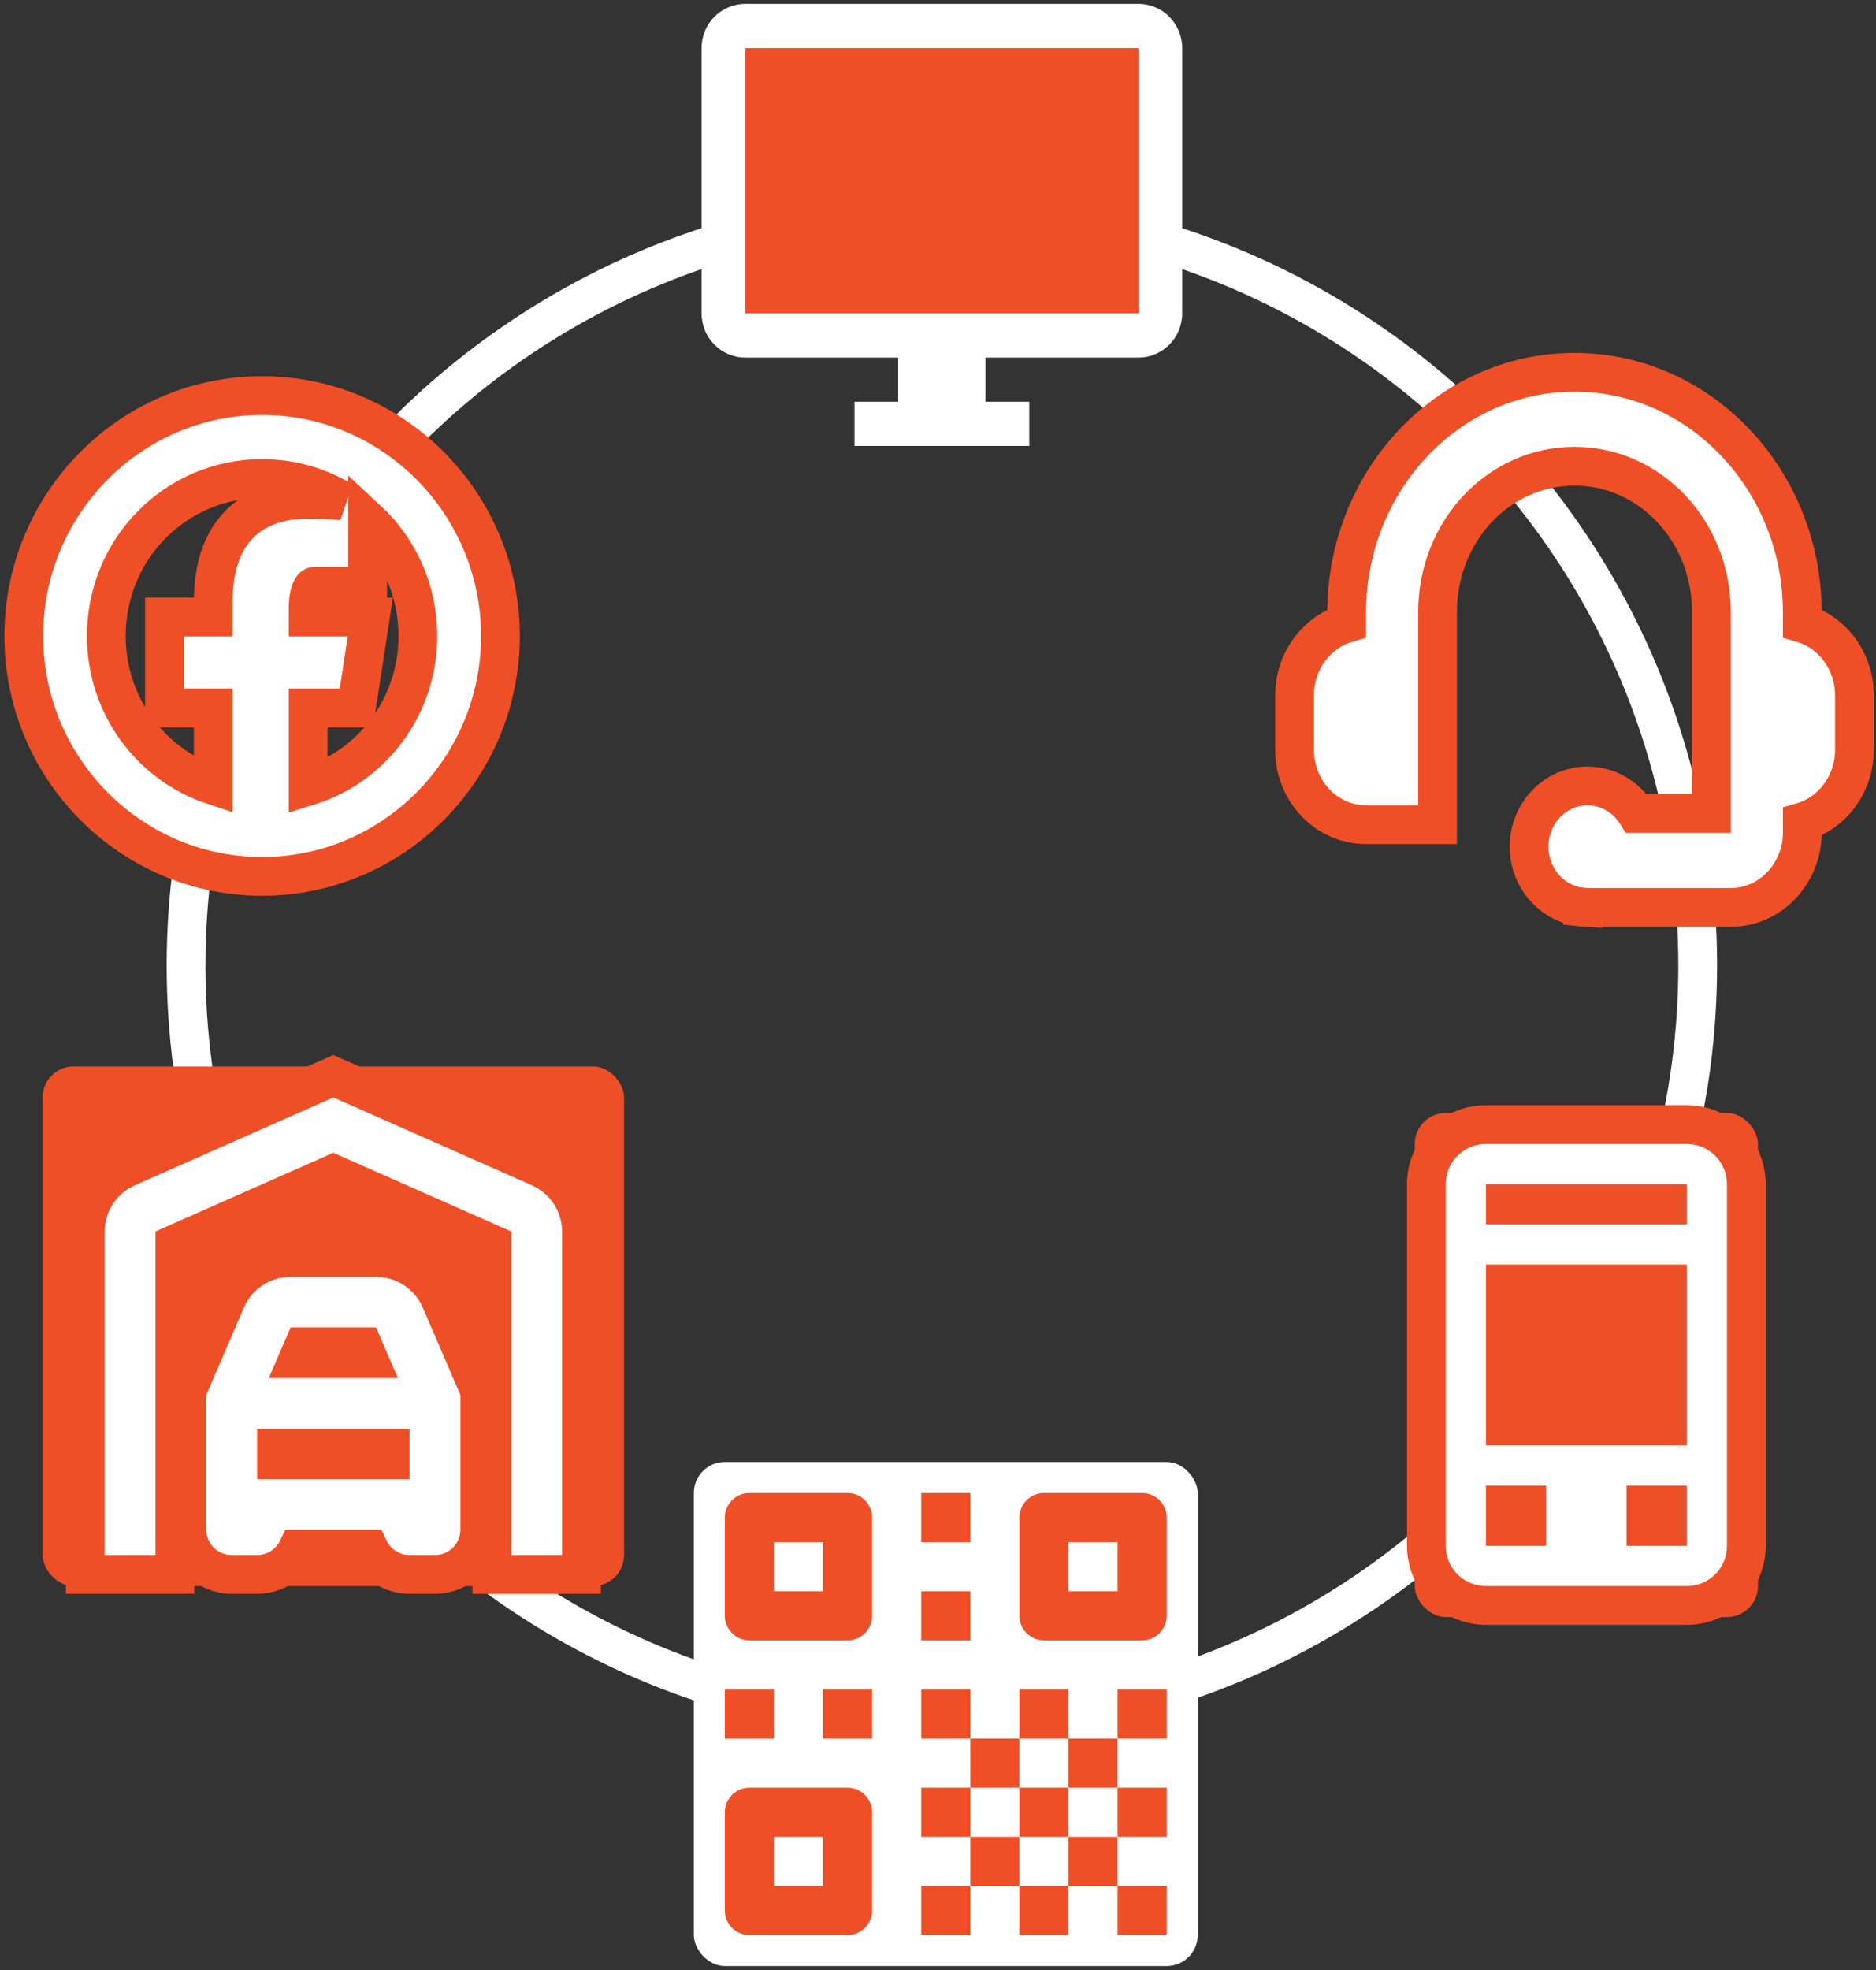
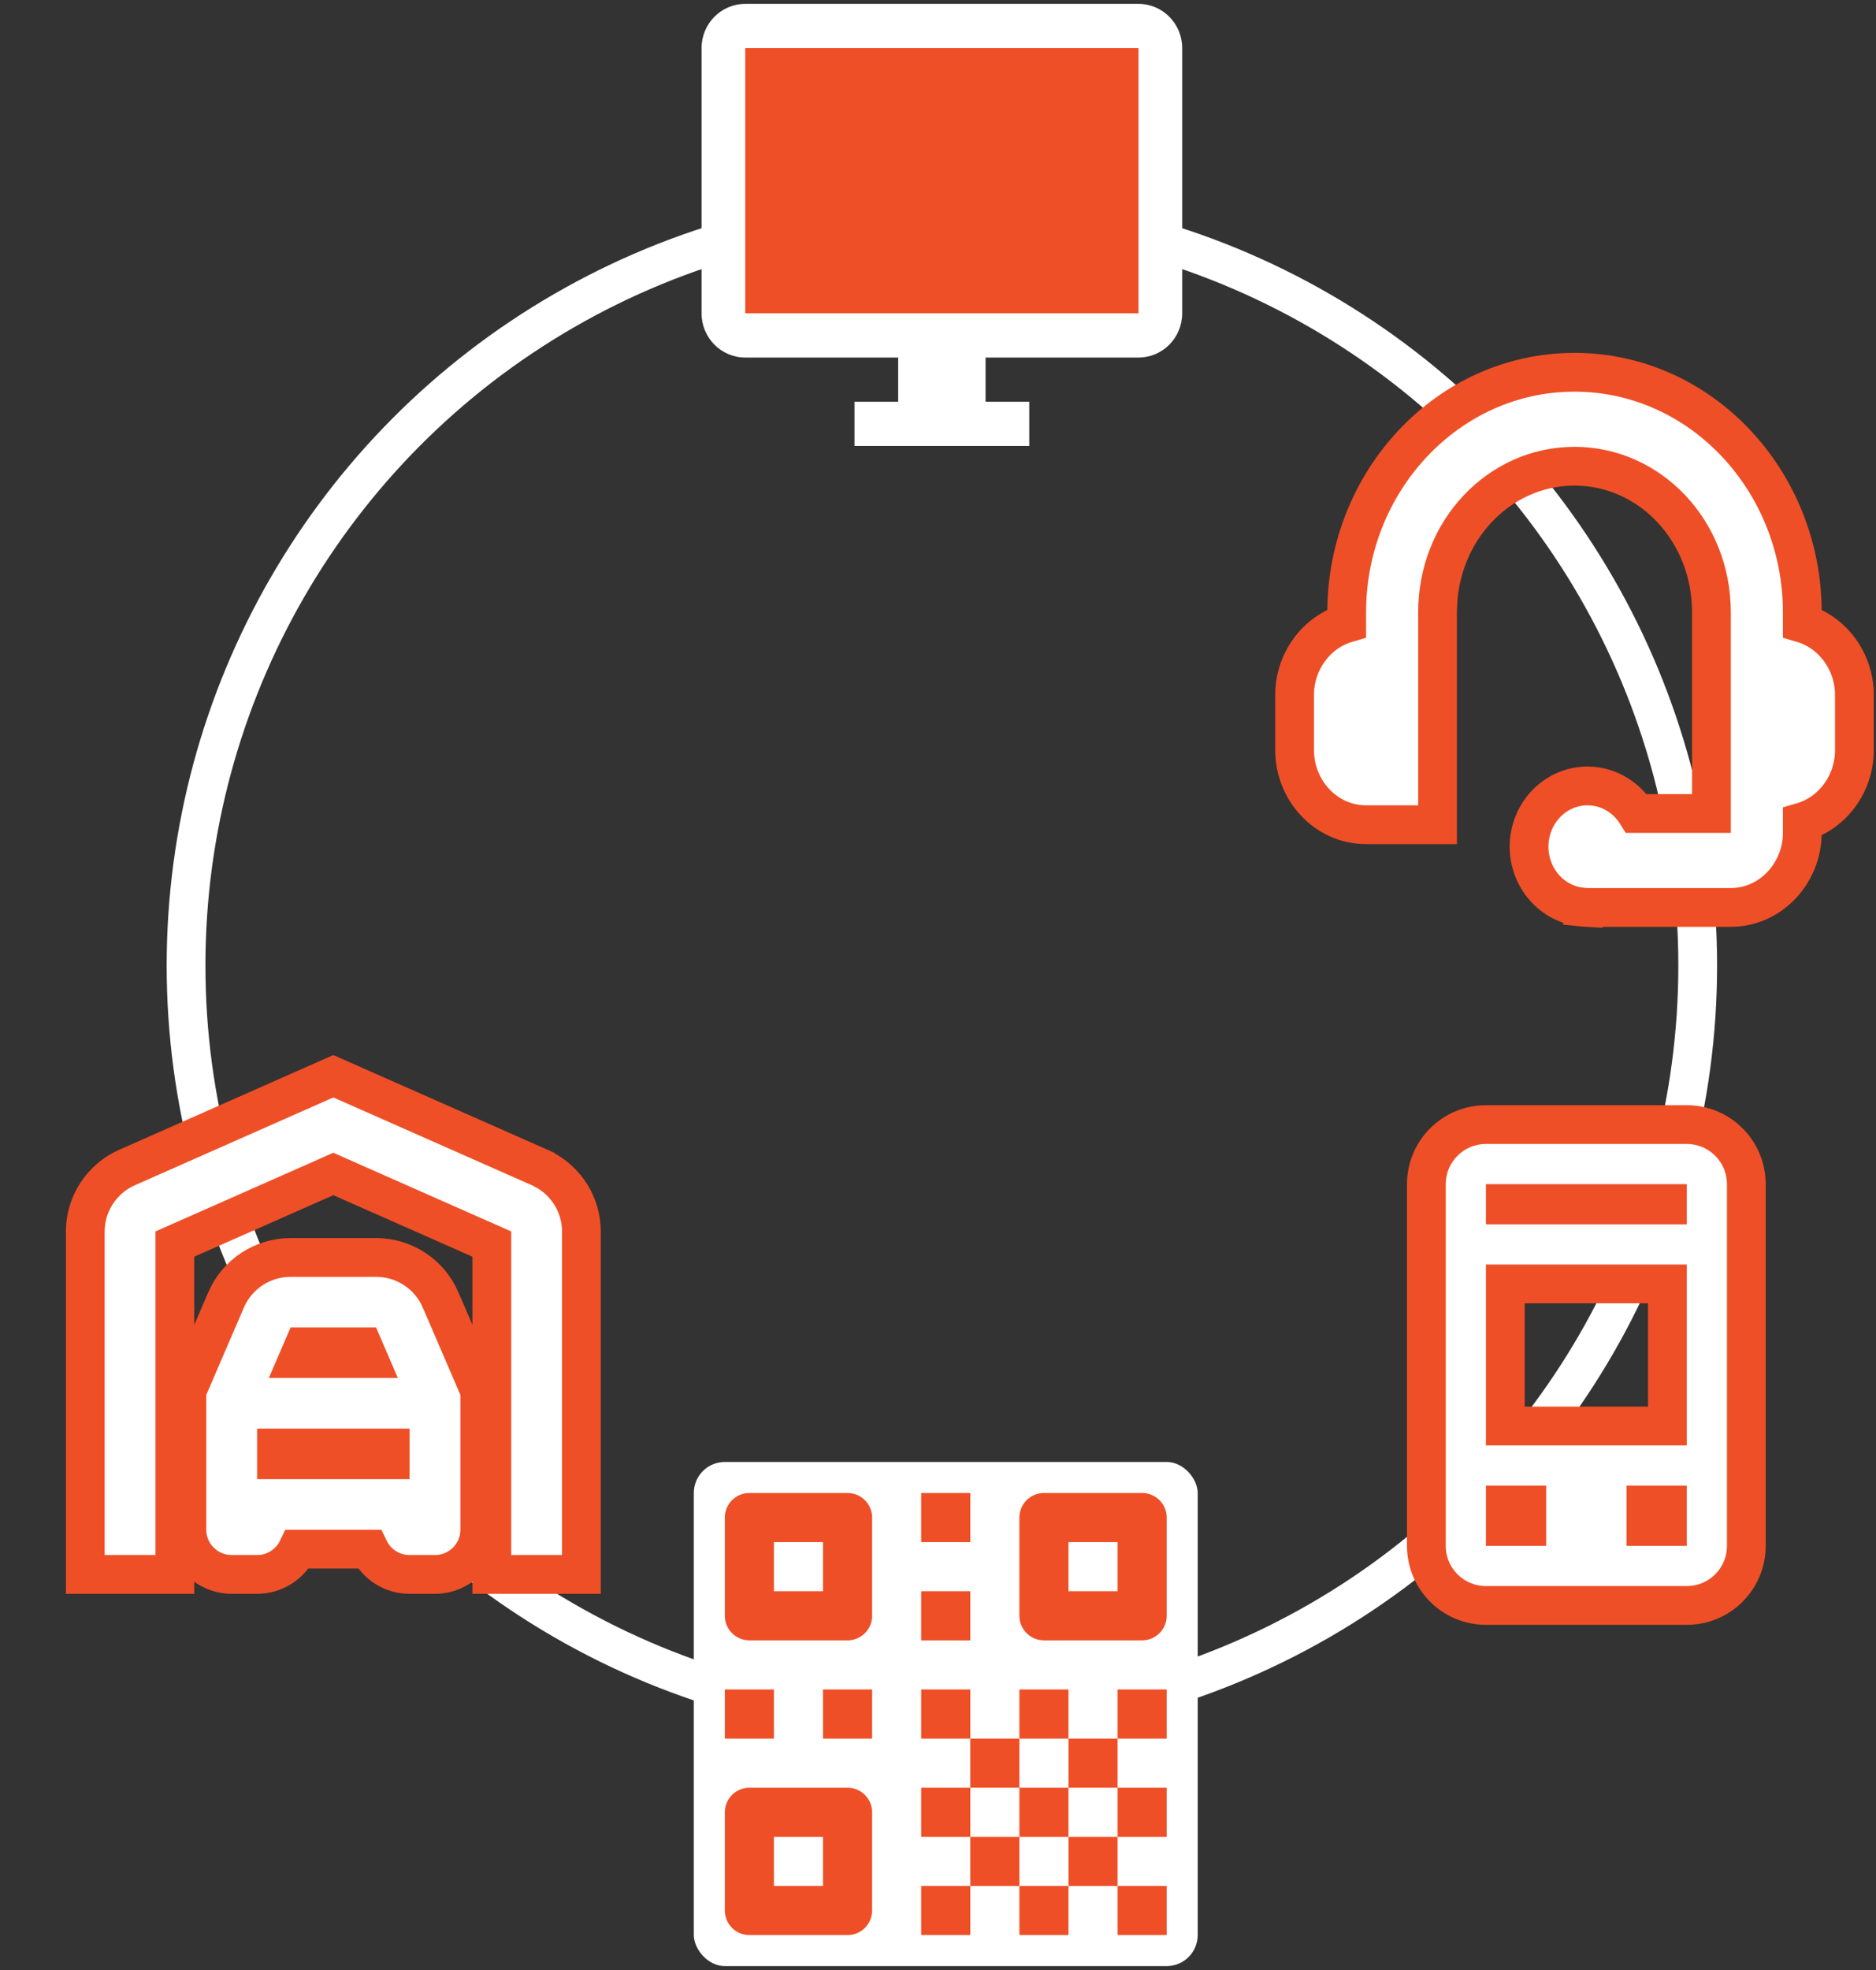
<svg xmlns="http://www.w3.org/2000/svg" width="242" height="254" viewBox="0 0 242 254" fill="none">
  <rect x="0" y="0" width="242" height="254" fill="#333333" stroke="none" />
  <circle cx="121.5" cy="124.5" r="97.5" stroke="white" stroke-width="5" />
  <rect x="92.5" y="3.5" width="58" height="38" fill="#EF4F26" />
  <path d="M96.136 0.5C93.022 0.5 90.5 3.051 90.5 6.2V40.4C90.5 43.549 93.022 46.1 96.136 46.1H115.864V51.8H110.227V57.5H132.773V51.8H127.136V46.1H146.864C149.978 46.1 152.5 43.549 152.5 40.4V6.2C152.5 3.051 149.978 0.5 146.864 0.5H96.136ZM96.136 6.2H146.864V40.4H96.136V6.2Z" fill="white" />
  <rect x="89.5" y="188.5" width="65" height="65" rx="4" fill="white" />
  <path d="M96.667 192.5C94.919 192.5 93.5 193.919 93.5 195.667V208.333C93.5 210.081 94.919 211.5 96.667 211.5H109.333C111.081 211.5 112.5 210.081 112.5 208.333V195.667C112.5 193.919 111.081 192.5 109.333 192.5H96.667ZM118.833 192.5V198.833H125.167V192.5H118.833ZM134.667 192.5C132.919 192.5 131.5 193.919 131.5 195.667V208.333C131.5 210.081 132.919 211.5 134.667 211.5H147.333C149.081 211.5 150.5 210.081 150.5 208.333V195.667C150.5 193.919 149.081 192.5 147.333 192.5H134.667ZM99.833 198.833H106.167V205.167H99.833V198.833ZM137.833 198.833H144.167V205.167H137.833V198.833ZM118.833 205.167V211.5H125.167V205.167H118.833ZM93.5 217.833V224.167H99.833V217.833H93.5ZM106.167 217.833V224.167H112.5V217.833H106.167ZM118.833 217.833V224.167H125.167V217.833H118.833ZM125.167 224.167V230.5H131.5V224.167H125.167ZM131.5 224.167H137.833V217.833H131.5V224.167ZM137.833 224.167V230.5H144.167V224.167H137.833ZM144.167 224.167H150.5V217.833H144.167V224.167ZM144.167 230.5V236.833H150.5V230.5H144.167ZM144.167 236.833H137.833V243.167H144.167V236.833ZM144.167 243.167V249.5H150.5V243.167H144.167ZM137.833 243.167H131.5V249.5H137.833V243.167ZM131.5 243.167V236.833H125.167V243.167H131.5ZM125.167 243.167H118.833V249.5H125.167V243.167ZM125.167 236.833V230.5H118.833V236.833H125.167ZM131.5 236.833H137.833V230.5H131.5V236.833ZM96.667 230.5C94.919 230.5 93.5 231.919 93.5 233.667V246.333C93.5 248.081 94.919 249.5 96.667 249.5H109.333C111.081 249.5 112.5 248.081 112.5 246.333V233.667C112.5 231.919 111.081 230.5 109.333 230.5H96.667ZM99.833 236.833H106.167V243.167H99.833V236.833Z" fill="#EF4F26" />
-   <rect x="5.5" y="137.5" width="75" height="67" rx="4" fill="#EF4F26" />
  <path d="M44.011 139.214L69.612 150.53L70.036 150.718L70.074 150.756C73.069 152.287 75 155.382 75 158.778V203H63.444V160.405L43 151.366L22.556 160.405V203H11V158.778C11 155.213 13.127 151.977 16.381 150.537L41.989 139.214L43 138.767L44.011 139.214ZM35.667 188.218H50.333V186.696H35.667V188.218ZM38.477 175.175H47.523L46.867 173.653H39.133L38.477 175.175ZM61.889 197.239C61.889 200.432 59.289 203 56.111 203H52.833C50.548 203 48.563 201.672 47.627 199.739H38.373C37.437 201.672 35.452 203 33.167 203H29.889C26.711 203 24.111 200.432 24.111 197.239V179.337L24.315 178.863L29.168 167.598V167.597C30.597 164.28 33.871 162.131 37.488 162.131H48.512C52.129 162.131 55.403 164.28 56.832 167.597V167.598L61.685 178.863L61.889 179.337V197.239Z" fill="white" stroke="#EF4F26" stroke-width="5" />
-   <rect x="182.5" y="143.5" width="44.273" height="65" rx="4" fill="#EF4F26" />
  <path d="M217.591 145C221.834 145 225.272 148.438 225.272 152.682V199.318C225.272 203.562 221.834 207 217.591 207H191.682C187.438 207 184 203.562 184 199.318V152.682C184 148.438 187.438 145 191.682 145H217.591ZM194.182 196.818H196.954V194.046H194.182V196.818ZM194.182 183.863H215.091V165.546H194.182V183.863ZM194.182 155.363H215.091V155.182H194.182V155.363ZM212.318 196.818H215.091V194.046H212.318V196.818Z" fill="white" stroke="#EF4F26" stroke-width="5" />
  <path d="M203.106 48C219.427 48 232.492 62.031 232.492 78.944V80.358C236.431 81.512 239.214 85.317 239.214 89.611V96.723C239.214 101.017 236.43 104.82 232.492 105.974V107.389C232.492 112.521 228.456 117 223.271 117H204.785C204.602 117 204.419 116.989 204.237 116.971V116.972C204.224 116.971 204.211 116.968 204.197 116.967C204.178 116.965 204.159 116.965 204.141 116.963V116.962C202.235 116.792 200.487 115.882 199.224 114.448C197.943 112.994 197.249 111.107 197.246 109.17V109.167C197.246 107.134 198.009 105.156 199.406 103.678C200.808 102.195 202.74 101.333 204.787 101.333H204.791C206.383 101.335 207.92 101.86 209.192 102.813C209.954 103.384 210.596 104.09 211.097 104.889H220.771V78.944C220.771 68.366 212.771 60.111 203.106 60.111C193.442 60.112 185.442 68.366 185.442 78.944V106.333H176.222C171.013 106.333 167 101.88 167 96.723V89.611C167 85.317 169.783 81.512 173.722 80.358V78.944C173.722 62.031 186.786 48 203.106 48Z" fill="white" stroke="#EF4F26" stroke-width="5" />
-   <path d="M33.81 51C50.776 51 64.553 64.934 64.553 82C64.553 99.066 50.776 113 33.81 113C16.843 113 3.068 99.066 3.068 82C3.068 64.934 16.843 51 33.81 51ZM33.81 61.7C22.7 61.7 13.716 70.734 13.716 82C13.716 91.027 19.496 98.608 27.51 101.262V91.297H21.221V79.556H27.51V77.569C27.51 73.491 28.493 70.092 30.757 67.716C33.042 65.317 36.227 64.382 39.712 64.382C41.779 64.382 43.211 64.486 44.172 64.588C41.148 62.753 37.602 61.7 33.81 61.7ZM47.425 75.583H40.755C40.521 75.583 40.439 75.633 40.421 75.644C40.393 75.662 40.311 75.721 40.204 75.909C39.958 76.345 39.752 77.17 39.752 78.371V79.556H47.771L47.33 82.434L46.299 89.175L45.974 91.297H39.752V101.374C47.952 98.83 53.904 91.161 53.904 82C53.904 76.064 51.41 70.748 47.425 67.046V75.583Z" fill="white" stroke="#EF4F26" stroke-width="5" />
</svg>